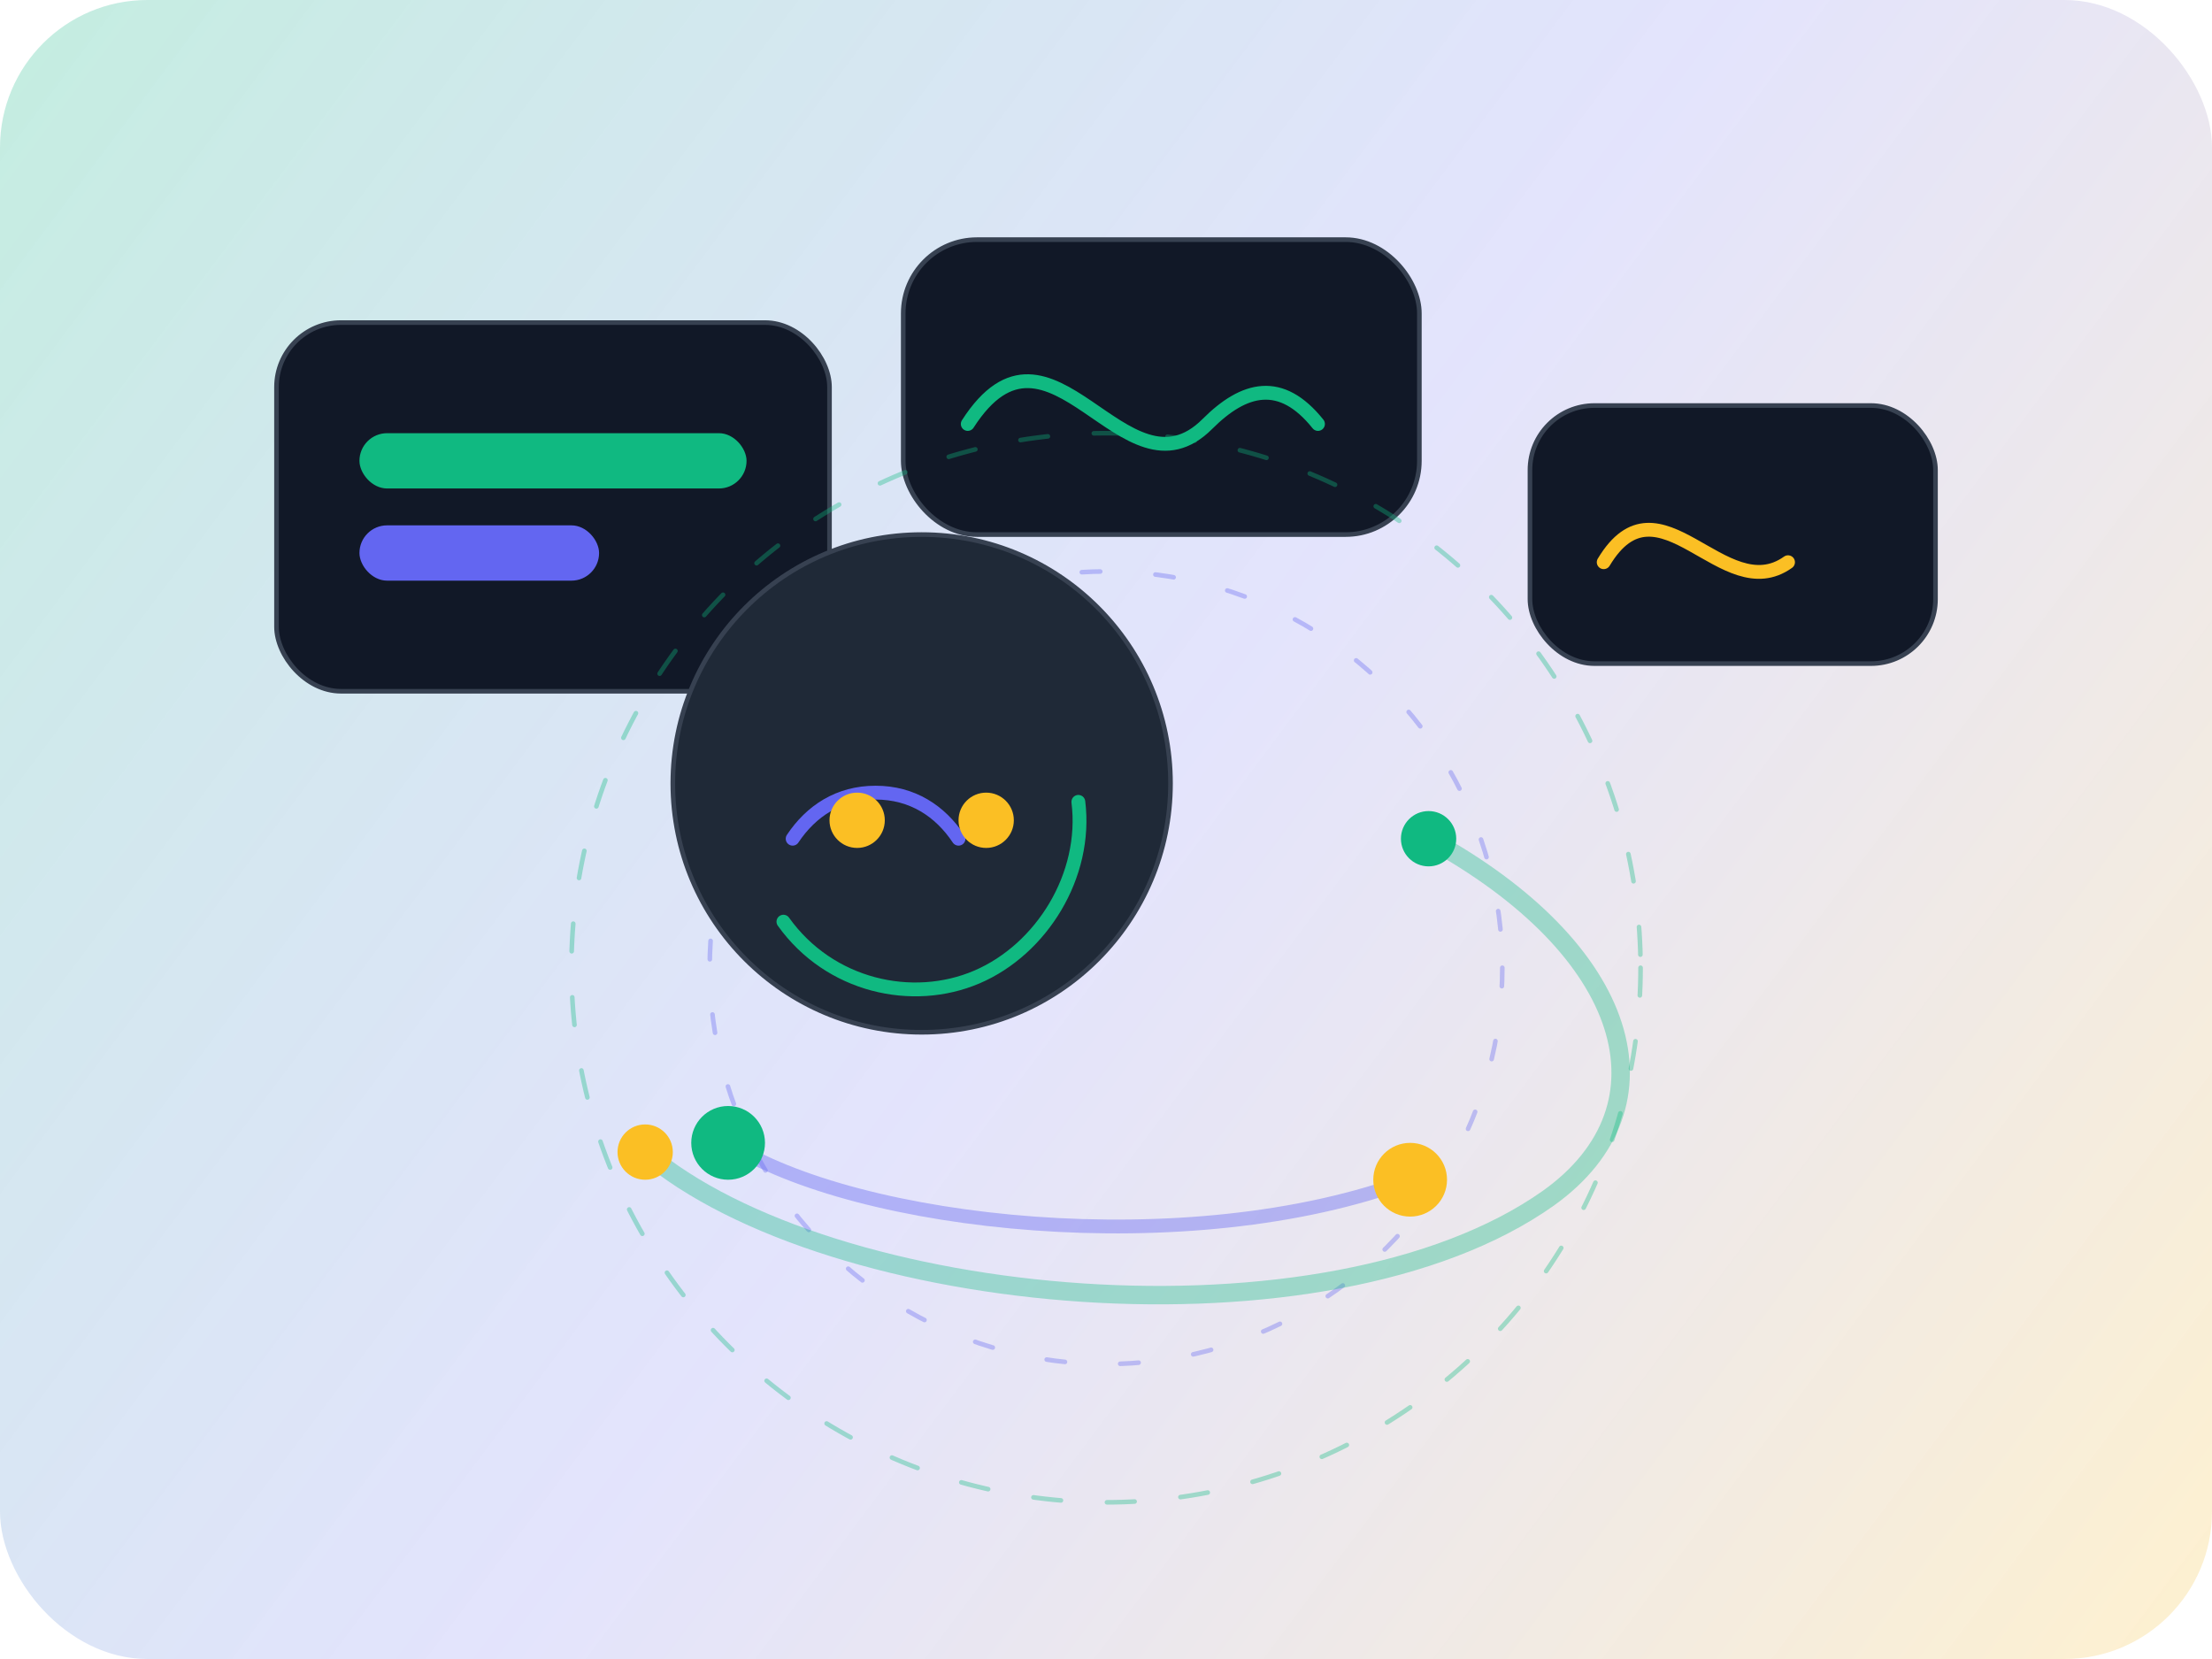
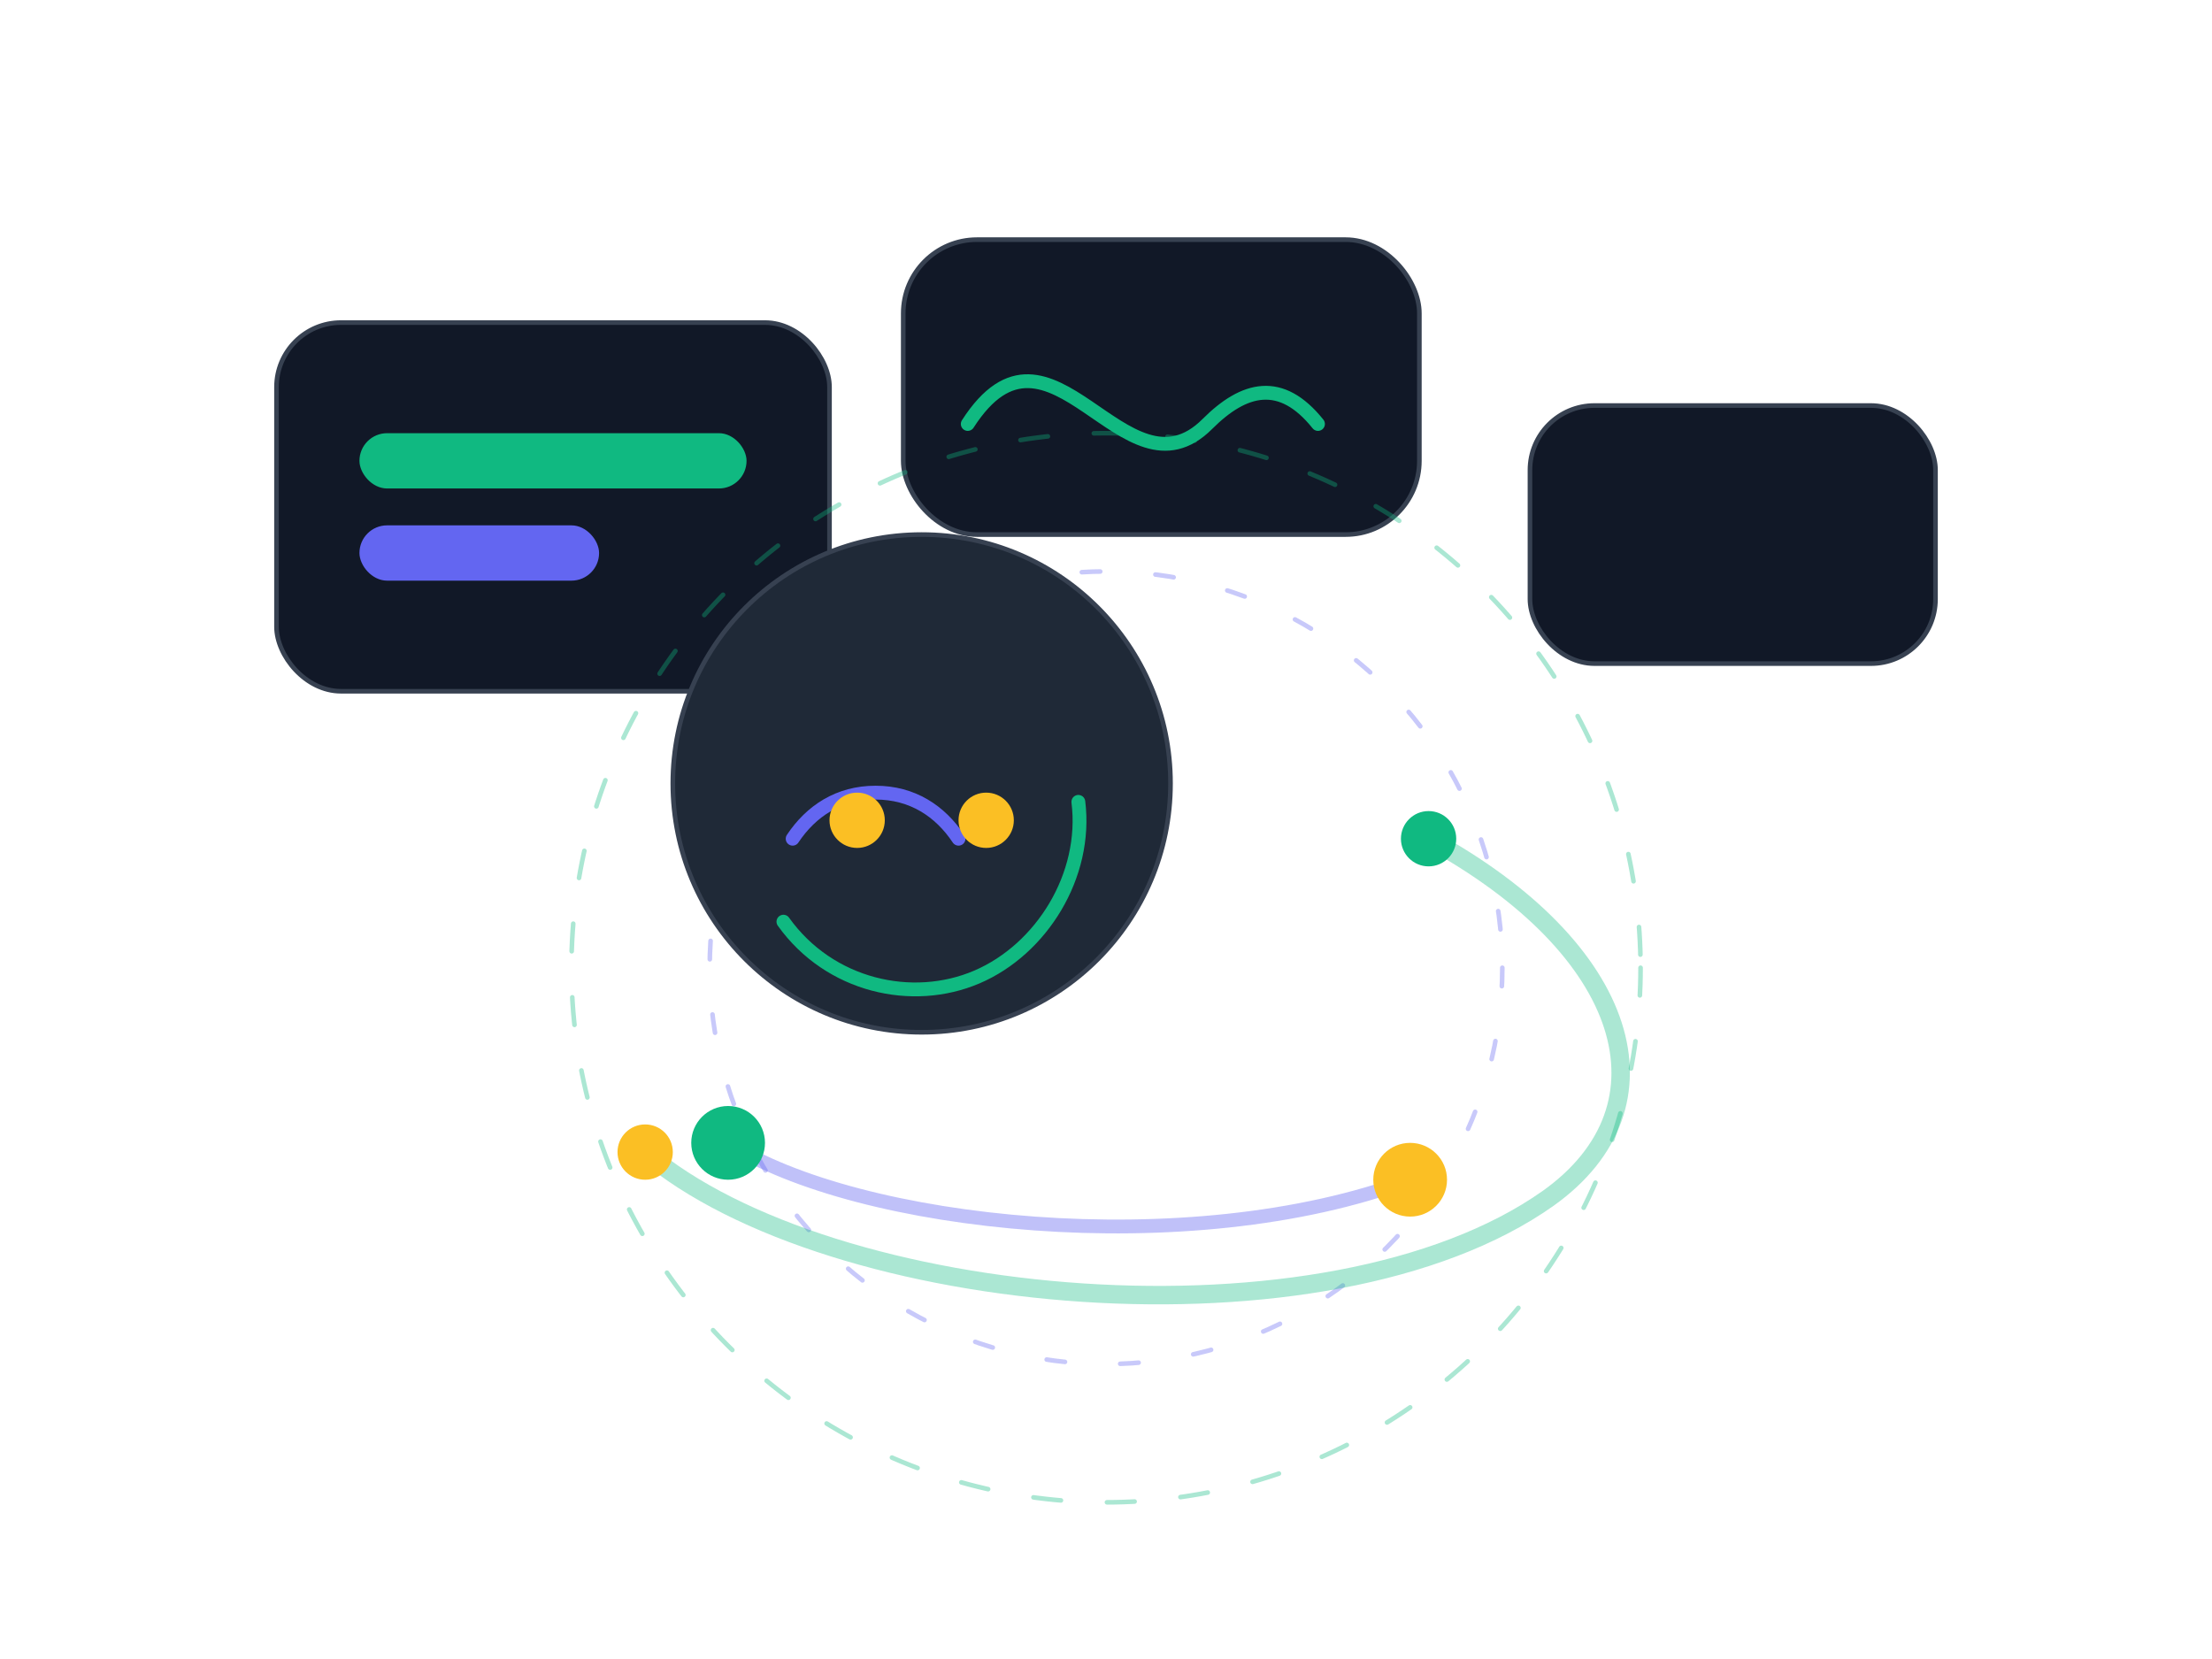
<svg xmlns="http://www.w3.org/2000/svg" width="480" height="360" viewBox="0 0 480 360" fill="none" role="img" aria-labelledby="servicesTitle servicesDesc">
  <title id="servicesTitle">Illustration Services Digitaux</title>
  <desc id="servicesDesc">Flux de croissance, indicateurs KPI et intégration IA.</desc>
  <defs>
    <linearGradient id="sg1" x1="0" y1="0" x2="480" y2="360" gradientUnits="userSpaceOnUse">
      <stop offset="0%" stop-color="#10B981" stop-opacity="0.25" />
      <stop offset="50%" stop-color="#6366F1" stop-opacity="0.18" />
      <stop offset="100%" stop-color="#FBBF24" stop-opacity="0.22" />
    </linearGradient>
  </defs>
-   <rect width="480" height="360" rx="32" fill="url(#sg1)" />
  <g stroke-linecap="round" stroke-linejoin="round">
    <rect x="60" y="70" width="120" height="80" rx="14" fill="#111827" stroke="#374151" />
    <rect x="78" y="94" width="84" height="12" rx="6" fill="#10B981" />
    <rect x="78" y="114" width="52" height="12" rx="6" fill="#6366F1" />
    <rect x="196" y="52" width="112" height="64" rx="16" fill="#111827" stroke="#374151" />
    <path d="M210 92c18-28 34 18 52 0 8-8 16-10 24 0" stroke="#10B981" stroke-width="3" fill="none" />
    <rect x="332" y="88" width="88" height="56" rx="14" fill="#111827" stroke="#374151" />
-     <path d="M348 122c12-20 26 10 40 0" stroke="#FBBF24" stroke-width="3" fill="none" />
    <circle cx="240" cy="210" r="116" stroke="#10B981" stroke-opacity="0.35" stroke-dasharray="6 10" />
    <circle cx="240" cy="210" r="86" stroke="#6366F1" stroke-opacity="0.35" stroke-dasharray="4 12" />
    <path d="M140 250c40 34 148 44 196 10 28-20 18-54-26-78" stroke="#10B981" stroke-opacity="0.35" stroke-width="4" fill="none" />
    <path d="M158 248c28 18 100 26 148 8" stroke="#6366F1" stroke-opacity="0.4" stroke-width="3" fill="none" />
    <circle cx="158" cy="248" r="8" fill="#10B981" />
    <circle cx="306" cy="256" r="8" fill="#FBBF24" />
    <circle cx="140" cy="250" r="6" fill="#FBBF24" />
    <circle cx="310" cy="182" r="6" fill="#10B981" />
    <circle cx="200" cy="170" r="54" fill="#1F2937" stroke="#374151" />
    <path d="M170 200c10 14 28 18 42 12 14-6 24-22 22-38" stroke="#10B981" stroke-width="3" />
    <path d="M172 182c4-6 10-10 18-10 8 0 14 4 18 10" stroke="#6366F1" stroke-width="3" />
    <circle cx="186" cy="178" r="6" fill="#FBBF24" />
    <circle cx="214" cy="178" r="6" fill="#FBBF24" />
  </g>
</svg>